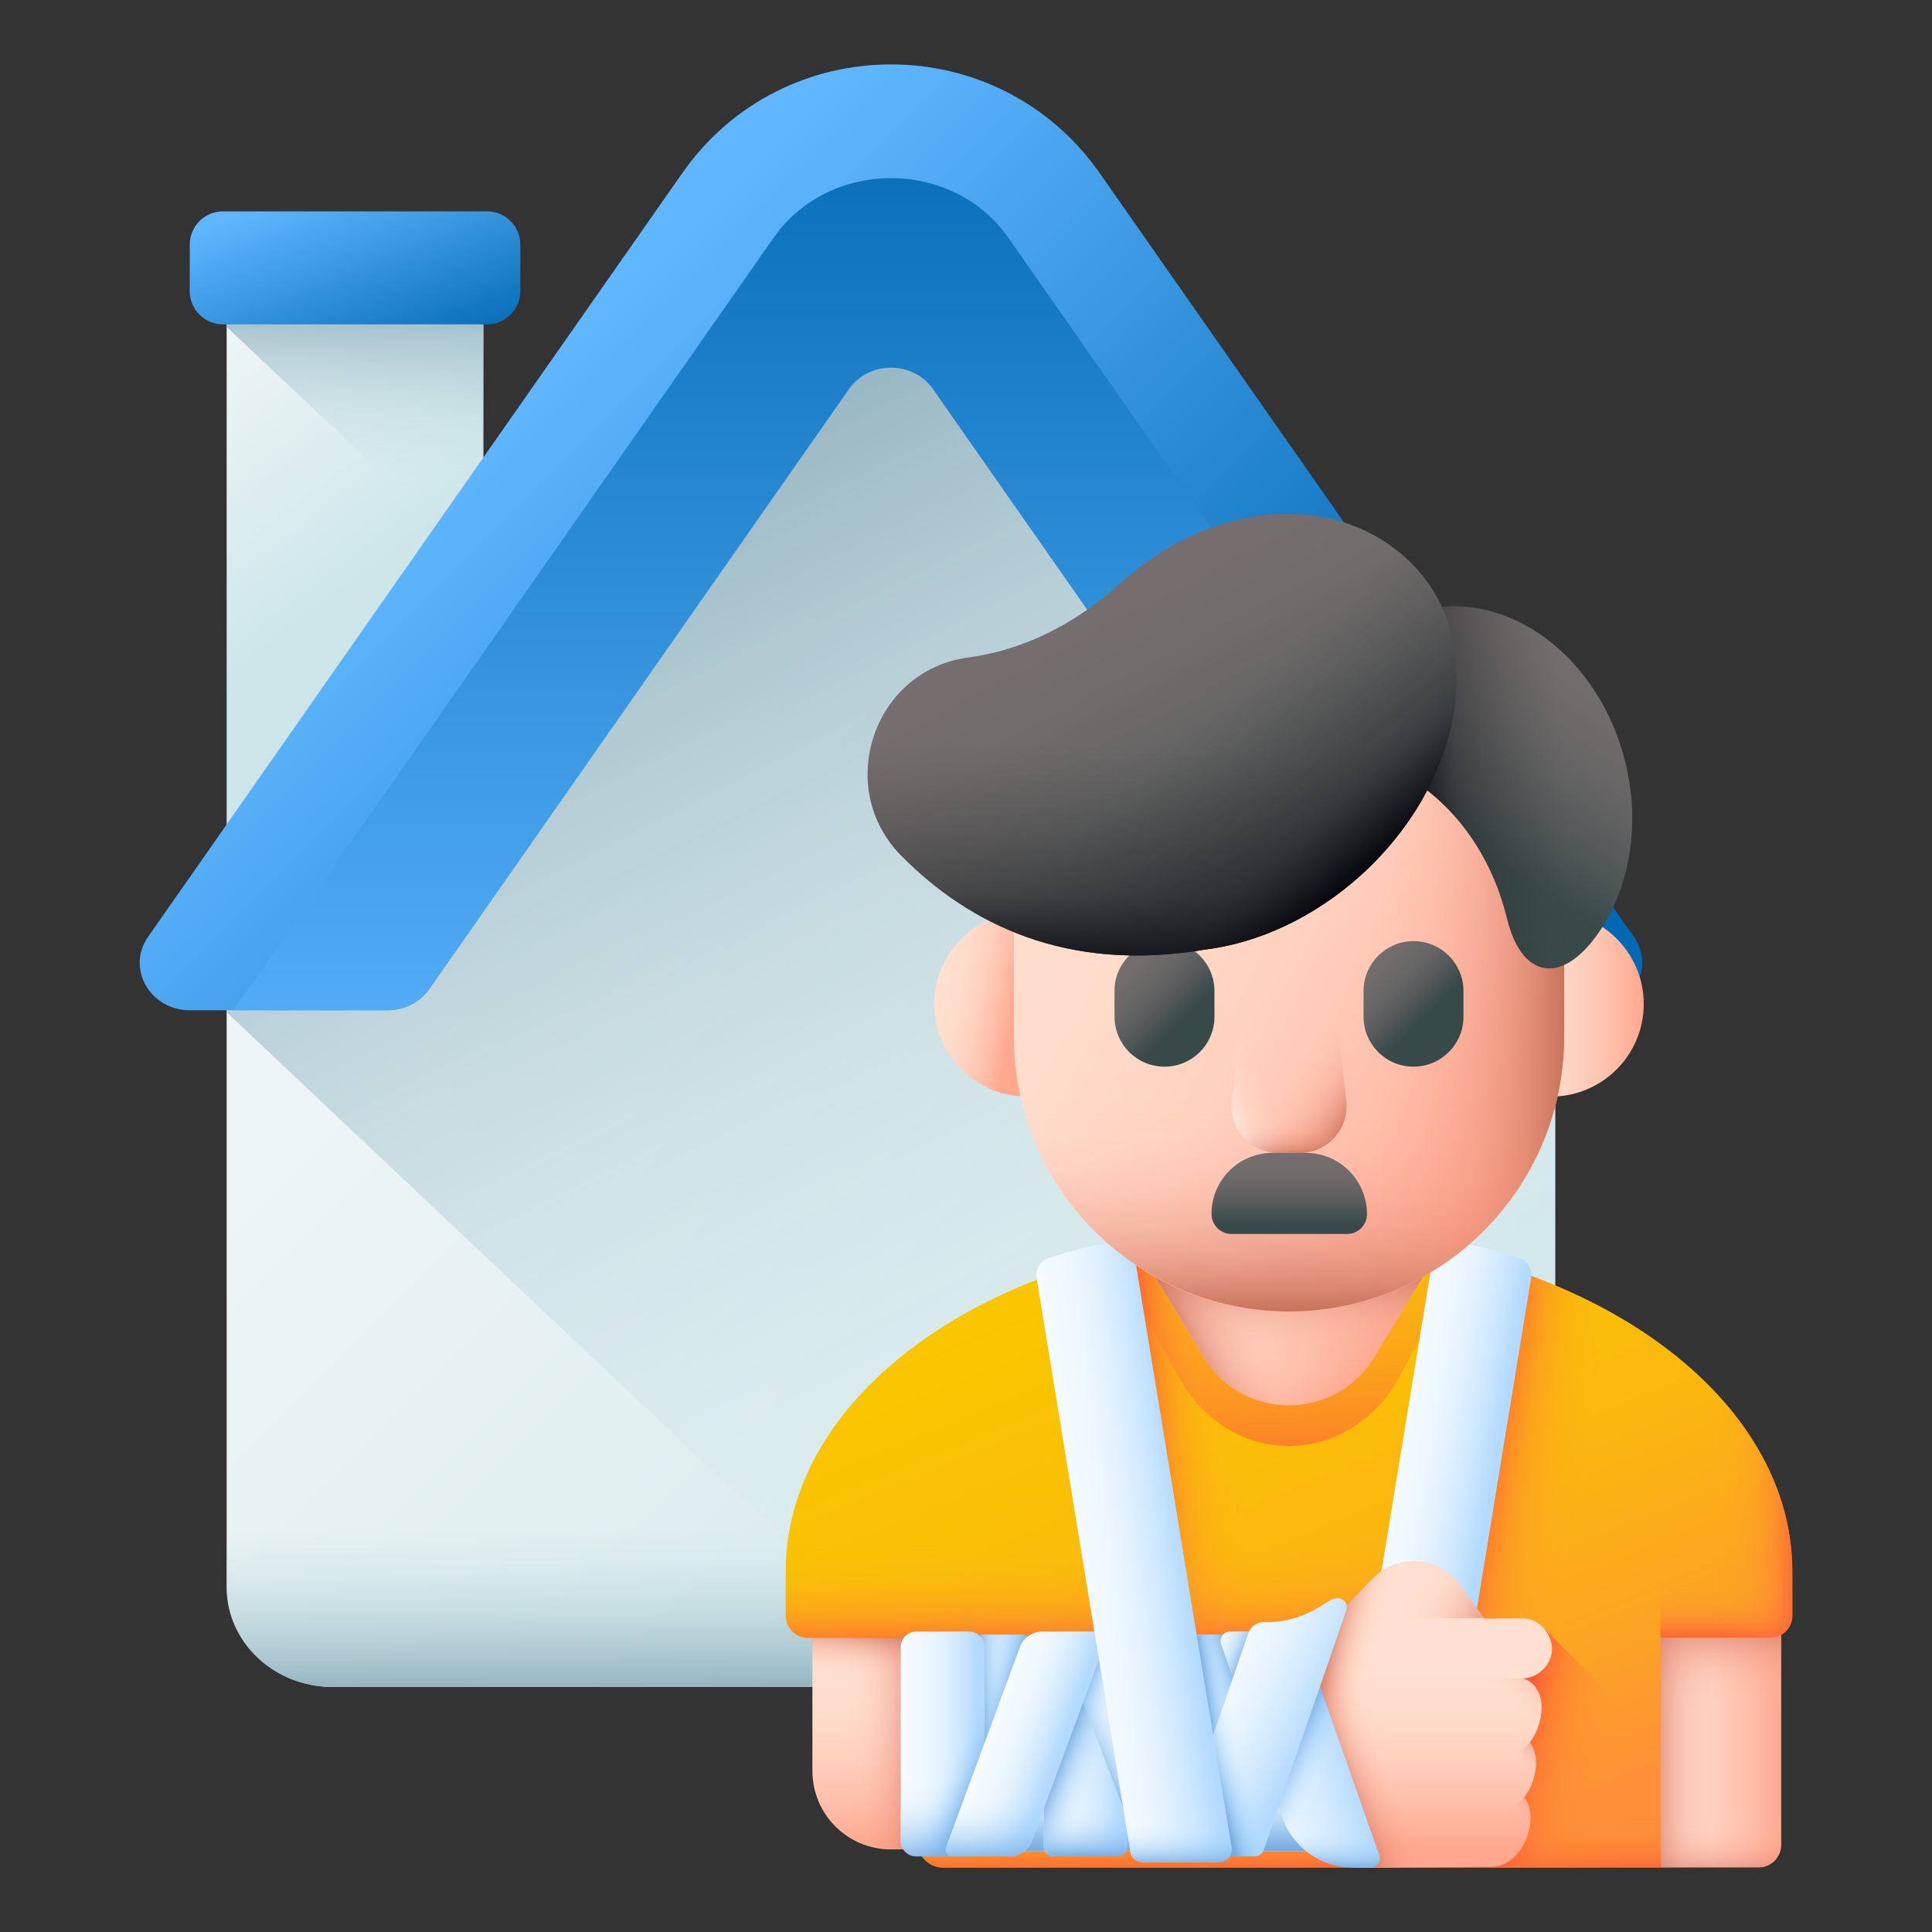
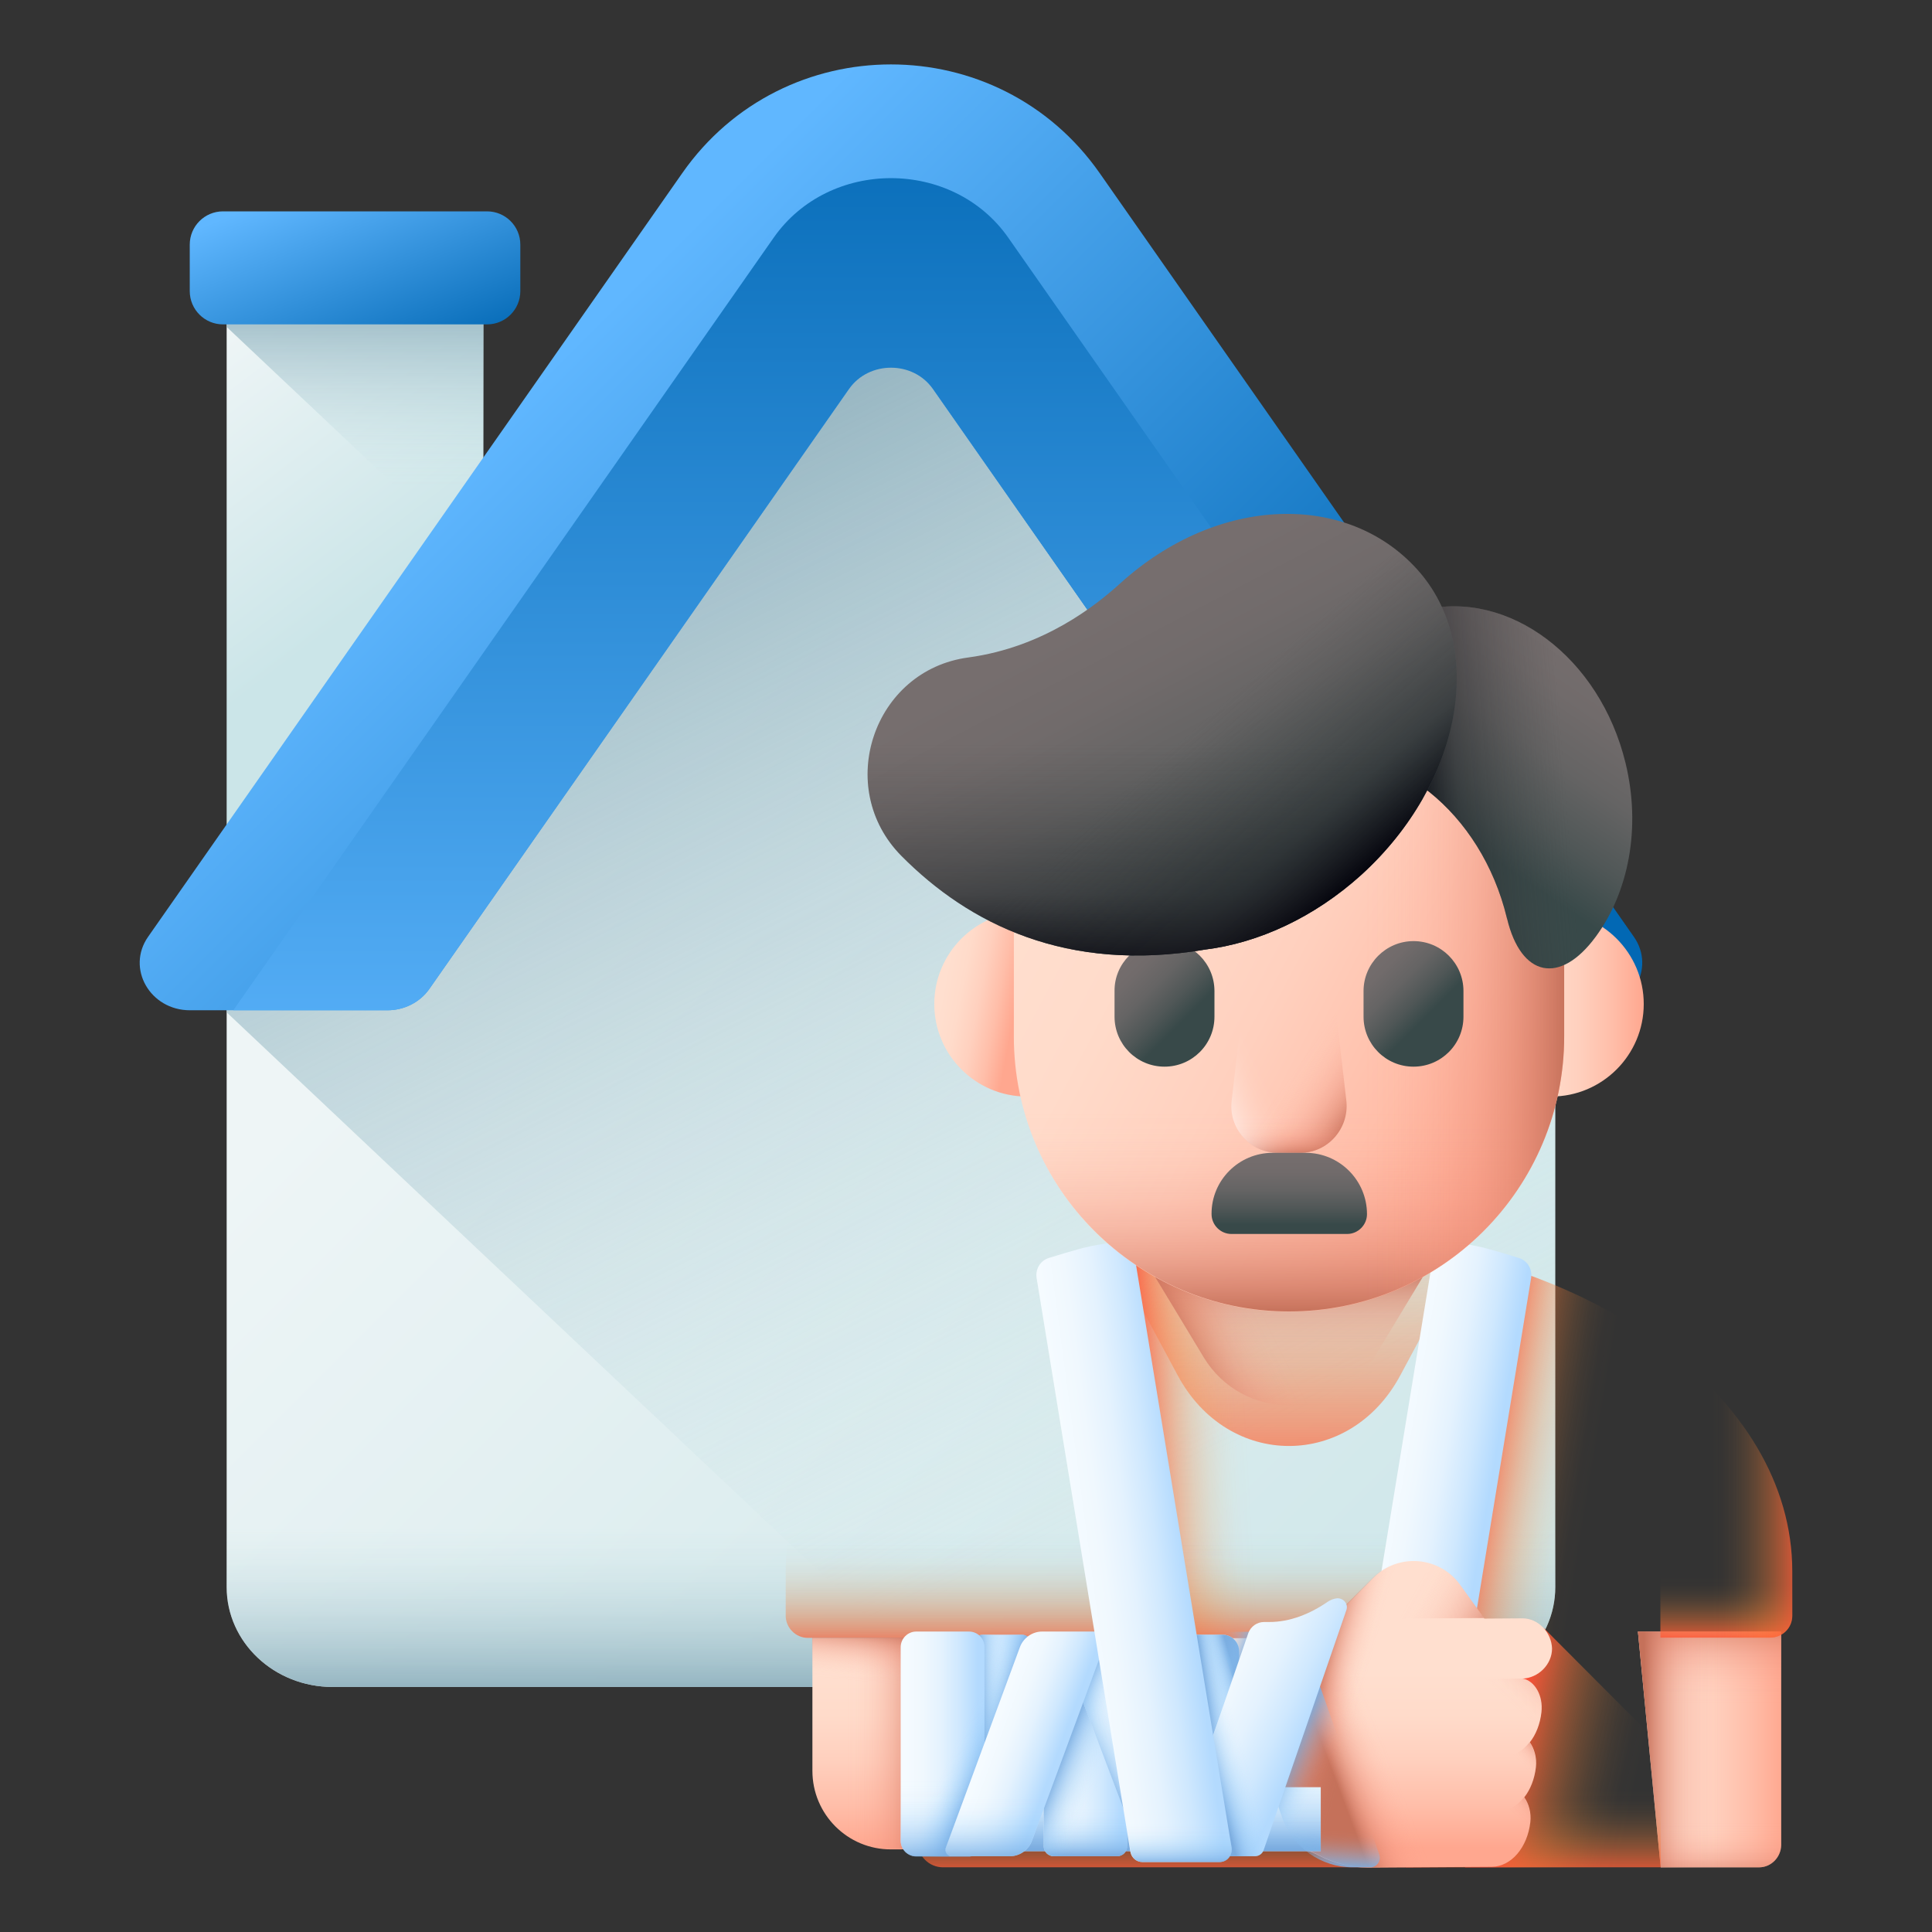
<svg xmlns="http://www.w3.org/2000/svg" width="60" height="60" viewBox="0 0 60 60" fill="none">
  <rect x="0" y="0" width="60" height="60" fill="#333333" stroke="none" />
  <path d="M7.039 8.475H15.012V26.719H7.039V8.475Z" fill="url(#paint0_linear_758_2346)" />
  <path d="M7.039 10.153L15.012 17.676V8.475H7.039V10.153Z" fill="url(#paint1_linear_758_2346)" />
  <path d="M15.127 10.074H6.925C6.355 10.074 5.893 9.612 5.893 9.041V7.596C5.893 7.026 6.355 6.564 6.925 6.564H15.127C15.697 6.564 16.159 7.026 16.159 7.596V9.041C16.159 9.612 15.697 10.074 15.127 10.074Z" fill="url(#paint2_linear_758_2346)" />
  <path d="M45.012 52.39H10.328C8.512 52.39 7.039 51.001 7.039 49.287V28.694L24.863 4.076C26.247 2.165 29.093 2.165 30.477 4.076L48.301 28.694V49.287C48.301 51.001 46.828 52.39 45.012 52.39Z" fill="url(#paint3_linear_758_2346)" />
  <path d="M24.863 4.076L7.039 28.694V31.439L29.244 52.39H45.012C46.828 52.39 48.301 51.001 48.301 49.287V28.694L30.477 4.076C29.093 2.165 26.247 2.165 24.863 4.076Z" fill="url(#paint4_linear_758_2346)" />
  <path d="M28.976 12.082L42.008 30.714C42.297 31.126 42.786 31.375 43.31 31.375H49.44C50.682 31.375 51.425 30.071 50.741 29.093L34.152 5.377C31.003 0.875 24.337 0.875 21.188 5.377L4.599 29.093C3.915 30.071 4.658 31.375 5.901 31.375H12.031C12.555 31.375 13.043 31.126 13.332 30.714L26.364 12.082C26.999 11.175 28.341 11.175 28.976 12.082Z" fill="url(#paint5_linear_758_2346)" />
  <path d="M13.332 30.714L26.364 12.082C26.983 11.198 28.357 11.198 28.976 12.082L42.008 30.714C42.297 31.126 42.785 31.375 43.309 31.375H48.094L31.313 7.382C29.587 4.916 25.752 4.916 24.027 7.382L7.245 31.375H12.03C12.554 31.375 13.043 31.126 13.332 30.714Z" fill="url(#paint6_linear_758_2346)" />
  <path d="M36.484 20.061C36.3 19.811 36.004 19.649 35.669 19.649H34.269L42.008 30.713C42.297 31.126 42.785 31.374 43.309 31.374H47.768C42.422 26.031 36.547 20.146 36.484 20.061Z" fill="url(#paint7_linear_758_2346)" />
  <path d="M7.039 42.518V49.286C7.039 51 8.512 52.39 10.328 52.39H45.012C46.828 52.39 48.301 51 48.301 49.286V42.518H7.039Z" fill="url(#paint8_linear_758_2346)" />
  <path d="M54.627 57.992H51.574L50.867 50.669H55.317V57.302C55.309 57.68 55.005 57.992 54.627 57.992Z" fill="url(#paint9_linear_758_2346)" />
  <path d="M54.627 57.992H51.574L50.867 50.669H55.317V57.302C55.309 57.68 55.005 57.992 54.627 57.992Z" fill="url(#paint10_linear_758_2346)" />
  <path d="M54.627 57.992H51.574L50.867 50.669H55.317V57.302C55.309 57.68 55.005 57.992 54.627 57.992Z" fill="url(#paint11_linear_758_2346)" />
  <path d="M54.627 57.992H51.574L50.867 50.669H55.317V57.302C55.309 57.68 55.005 57.992 54.627 57.992Z" fill="url(#paint12_linear_758_2346)" />
-   <path d="M40.032 38.339C31.395 38.339 24.401 43.018 24.401 48.797V50.176C24.401 50.554 24.713 50.866 25.091 50.866H28.498V57.212C28.498 57.647 28.851 58 29.286 58H51.574V50.866H54.972C55.35 50.866 55.662 50.554 55.662 50.176V48.797C55.662 43.018 48.667 38.339 40.032 38.339Z" fill="url(#paint13_linear_758_2346)" />
  <path d="M46.755 39.348L43.652 57.991H51.573V50.858H54.972C55.35 50.858 55.662 50.546 55.662 50.168V48.797C55.662 44.627 52.025 41.031 46.755 39.348Z" fill="url(#paint14_linear_758_2346)" />
  <path d="M40.031 38.339C38.11 38.339 36.28 38.569 34.58 38.996L36.575 42.714C38.143 45.637 41.919 45.637 43.487 42.714L45.482 38.996C43.783 38.569 41.952 38.339 40.031 38.339Z" fill="url(#paint15_linear_758_2346)" />
  <path d="M40.031 38.339C38.135 38.339 36.313 38.569 34.63 38.979V52.13H44.76V38.823C43.266 38.511 41.681 38.339 40.031 38.339Z" fill="url(#paint16_linear_758_2346)" />
  <path d="M24.401 48.797V50.176C24.401 50.554 24.713 50.866 25.091 50.866H28.498V52.574H44.53V44.373H25.863C24.927 45.719 24.401 47.221 24.401 48.797Z" fill="url(#paint17_linear_758_2346)" />
  <path d="M28.498 57.203C28.498 57.638 28.851 57.991 29.286 57.991H51.574V50.858H28.506V57.203H28.498Z" fill="url(#paint18_linear_758_2346)" />
  <path d="M51.565 57.992V54.191L47.945 50.562L45.499 53.009V57.992H51.565Z" fill="url(#paint19_linear_758_2346)" />
  <path d="M41.862 57.827H44.259C44.44 57.827 44.596 57.696 44.629 57.515L47.551 39.685C47.592 39.414 47.436 39.151 47.173 39.069C46.87 38.971 46.558 38.881 46.237 38.79C45.696 38.642 45.138 38.569 44.579 38.569L41.493 57.392C41.46 57.622 41.64 57.827 41.862 57.827Z" fill="url(#paint20_linear_758_2346)" />
  <path d="M47.272 52.131H47.297C47.666 52.205 47.929 52.664 47.871 53.173C47.83 53.543 47.699 53.871 47.51 54.109C47.65 54.306 47.732 54.585 47.699 54.881C47.658 55.25 47.526 55.578 47.338 55.817C47.477 56.014 47.559 56.293 47.526 56.588C47.436 57.376 46.935 57.967 46.328 57.976L42.47 58C42.199 58 41.936 57.967 41.673 57.902C41.427 57.836 41.181 57.746 40.951 57.623C40.656 57.467 40.327 57.376 39.999 57.376L36.608 57.401L27.677 57.434C26.322 57.442 25.23 56.342 25.23 54.996V50.875H39.432C40.122 50.875 40.795 50.645 41.378 50.292L42.65 49.003C43.422 48.223 44.703 48.33 45.343 49.216L46.098 50.267L47.28 50.259C47.781 50.259 48.183 50.702 48.2 51.195C48.2 51.687 47.781 52.114 47.272 52.131Z" fill="url(#paint21_linear_758_2346)" />
  <path d="M45.499 49.429L45.334 49.2C44.694 48.313 43.413 48.215 42.642 48.986L41.369 50.275C40.786 50.628 40.113 50.858 39.424 50.858H39.227V57.368L39.99 57.359C40.327 57.359 40.647 57.45 40.943 57.606C41.172 57.729 41.419 57.819 41.665 57.885C41.928 57.951 42.19 57.983 42.461 57.983L45.49 57.967V49.429H45.499Z" fill="url(#paint22_linear_758_2346)" />
  <path d="M45.499 49.429L45.334 49.2C44.694 48.313 43.413 48.215 42.642 48.986L41.369 50.275C40.786 50.628 40.113 50.858 39.424 50.858H39.227V57.368L39.99 57.359C40.327 57.359 40.647 57.45 40.943 57.606C41.172 57.729 41.419 57.819 41.665 57.885C41.928 57.951 42.19 57.983 42.461 57.983L45.49 57.967V49.429H45.499Z" fill="url(#paint23_linear_758_2346)" />
  <path d="M28.497 50.858V57.417H27.668C26.314 57.417 25.222 56.325 25.222 54.979V50.858H28.497Z" fill="url(#paint24_linear_758_2346)" />
  <path d="M28.497 50.858V57.417H27.668C26.314 57.417 25.222 56.325 25.222 54.979V50.858H28.497Z" fill="url(#paint25_linear_758_2346)" />
  <path d="M45.334 49.2C44.694 48.313 43.413 48.215 42.642 48.986L41.369 50.275L46.09 50.25L45.334 49.2Z" fill="url(#paint26_linear_758_2346)" />
  <path d="M46.5 56.259L45.203 56.268L45.195 54.56L46.672 54.552C46.976 54.552 47.247 54.404 47.461 54.158C47.477 54.142 47.485 54.125 47.502 54.109C47.641 54.306 47.723 54.585 47.691 54.88C47.649 55.274 47.502 55.619 47.288 55.865C47.075 56.112 46.804 56.259 46.5 56.259Z" fill="url(#paint27_linear_758_2346)" />
  <path d="M46.319 57.967L45.211 57.975L45.203 56.268L46.5 56.26C46.82 56.26 47.116 56.087 47.329 55.816C47.469 56.013 47.551 56.292 47.518 56.588C47.428 57.376 46.927 57.967 46.319 57.967Z" fill="url(#paint28_linear_758_2346)" />
  <path d="M47.871 53.173C47.929 52.672 47.666 52.212 47.305 52.13H47.297L45.187 52.147L45.203 54.568L46.681 54.56C47.28 54.552 47.789 53.961 47.871 53.173Z" fill="url(#paint29_linear_758_2346)" />
  <path d="M31.428 55.504H41.017V57.49H31.428V55.504Z" fill="url(#paint30_linear_758_2346)" />
  <path d="M31.428 55.504H41.017V57.49H31.428V55.504Z" fill="url(#paint31_linear_758_2346)" />
  <path d="M30.525 50.767H31.732C31.904 50.767 32.036 50.907 32.036 51.071V54.535C32.036 54.708 31.896 54.839 31.732 54.839H30.525C30.353 54.839 30.221 54.7 30.221 54.535V51.071C30.213 50.899 30.353 50.767 30.525 50.767Z" fill="url(#paint32_linear_758_2346)" />
  <path d="M30.525 50.767H31.732C31.904 50.767 32.036 50.907 32.036 51.071V54.535C32.036 54.708 31.896 54.839 31.732 54.839H30.525C30.353 54.839 30.221 54.7 30.221 54.535V51.071C30.213 50.899 30.353 50.767 30.525 50.767Z" fill="url(#paint33_linear_758_2346)" />
  <path d="M30.525 50.767H31.732C31.904 50.767 32.036 50.907 32.036 51.071V54.535C32.036 54.708 31.896 54.839 31.732 54.839H30.525C30.353 54.839 30.221 54.7 30.221 54.535V51.071C30.213 50.899 30.353 50.767 30.525 50.767Z" fill="url(#paint34_linear_758_2346)" />
-   <path d="M40.031 38.232H35.016L37.38 42.148C38.587 44.142 41.476 44.142 42.683 42.148L45.047 38.232H40.031Z" fill="url(#paint35_linear_758_2346)" />
  <path d="M40.031 38.232H35.016L37.38 42.148C38.587 44.142 41.476 44.142 42.683 42.148L45.047 38.232H40.031Z" fill="url(#paint36_linear_758_2346)" />
  <path d="M40.031 38.232H35.016L37.38 42.148C38.587 44.142 41.476 44.142 42.683 42.148L45.047 38.232H40.031Z" fill="url(#paint37_linear_758_2346)" />
  <path d="M55.661 50.176V48.797C55.661 46.08 54.11 43.601 51.565 41.737V50.858H54.972C55.358 50.858 55.661 50.554 55.661 50.176Z" fill="url(#paint38_linear_758_2346)" />
  <path d="M55.661 50.176V48.797C55.661 46.08 54.11 43.601 51.565 41.737V50.858H54.972C55.358 50.858 55.661 50.554 55.661 50.176Z" fill="url(#paint39_linear_758_2346)" />
  <path d="M28.456 50.669H30.09C30.361 50.669 30.574 50.882 30.574 51.153V57.162C30.574 57.433 30.361 57.647 30.09 57.647H28.456C28.186 57.647 27.972 57.433 27.972 57.162V51.153C27.972 50.891 28.186 50.669 28.456 50.669Z" fill="url(#paint40_linear_758_2346)" />
  <path d="M30.574 52.065V57.171C30.574 57.442 30.353 57.655 30.09 57.655H28.456C28.186 57.655 27.972 57.434 27.972 57.171V52.065H30.574Z" fill="url(#paint41_linear_758_2346)" />
  <path d="M30.574 52.065V57.171C30.574 57.442 30.353 57.655 30.09 57.655H28.456C28.186 57.655 27.972 57.434 27.972 57.171V52.065H30.574Z" fill="url(#paint42_linear_758_2346)" />
  <path d="M35.598 50.767H37.963C38.25 50.767 38.48 50.997 38.48 51.285V56.382C38.48 56.67 38.25 56.9 37.963 56.9H35.598C35.311 56.9 35.081 56.67 35.081 56.382V51.285C35.081 50.997 35.311 50.767 35.598 50.767Z" fill="url(#paint43_linear_758_2346)" />
  <path d="M35.598 50.767H37.963C38.25 50.767 38.48 50.997 38.48 51.285V56.382C38.48 56.67 38.25 56.9 37.963 56.9H35.598C35.311 56.9 35.081 56.67 35.081 56.382V51.285C35.081 50.997 35.311 50.767 35.598 50.767Z" fill="url(#paint44_linear_758_2346)" />
  <path d="M35.598 50.767H37.963C38.25 50.767 38.48 50.997 38.48 51.285V56.382C38.48 56.67 38.25 56.9 37.963 56.9H35.598C35.311 56.9 35.081 56.67 35.081 56.382V51.285C35.081 50.997 35.311 50.767 35.598 50.767Z" fill="url(#paint45_linear_758_2346)" />
  <path d="M32.725 51.014H34.696C34.868 51.014 35.007 51.153 35.007 51.326V57.335C35.007 57.507 34.868 57.647 34.696 57.647H32.725C32.553 57.647 32.413 57.507 32.413 57.335V51.334C32.413 51.161 32.553 51.014 32.725 51.014Z" fill="url(#paint46_linear_758_2346)" />
  <path d="M32.725 51.014H34.696C34.868 51.014 35.007 51.153 35.007 51.326V57.335C35.007 57.507 34.868 57.647 34.696 57.647H32.725C32.553 57.647 32.413 57.507 32.413 57.335V51.334C32.413 51.161 32.553 51.014 32.725 51.014Z" fill="url(#paint47_linear_758_2346)" />
  <path d="M32.725 51.014H34.696C34.868 51.014 35.007 51.153 35.007 51.326V57.335C35.007 57.507 34.868 57.647 34.696 57.647H32.725C32.553 57.647 32.413 57.507 32.413 57.335V51.334C32.413 51.161 32.553 51.014 32.725 51.014Z" fill="url(#paint48_linear_758_2346)" />
  <path d="M36.042 57.556H38.02L35.664 51.334C35.533 50.989 35.196 50.759 34.819 50.759H32.84L35.196 56.982C35.328 57.327 35.664 57.556 36.042 57.556Z" fill="url(#paint49_linear_758_2346)" />
  <path d="M36.042 57.556H38.02L35.664 51.334C35.533 50.989 35.196 50.759 34.819 50.759H32.84L35.196 56.982C35.328 57.327 35.664 57.556 36.042 57.556Z" fill="url(#paint50_linear_758_2346)" />
  <path d="M36.042 57.556H38.02L35.664 51.334C35.533 50.989 35.196 50.759 34.819 50.759H32.84L35.196 56.982C35.328 57.327 35.664 57.556 36.042 57.556Z" fill="url(#paint51_linear_758_2346)" />
  <path d="M31.363 57.647H29.565C29.425 57.647 29.327 57.507 29.376 57.376L31.674 51.153C31.781 50.866 32.06 50.669 32.364 50.669H34.039C34.236 50.669 34.375 50.866 34.31 51.055L32.052 57.162C31.945 57.458 31.666 57.647 31.363 57.647Z" fill="url(#paint52_linear_758_2346)" />
-   <path d="M42.01 57.992H42.56C42.757 57.992 42.896 57.794 42.831 57.606L40.458 50.858C40.417 50.743 40.311 50.669 40.187 50.669H38.193C37.996 50.669 37.856 50.866 37.922 51.055L39.818 56.44C40.138 57.368 41.025 57.992 42.01 57.992Z" fill="url(#paint53_linear_758_2346)" />
  <path d="M38.193 50.669C37.996 50.669 37.856 50.866 37.922 51.055L38.537 52.803H39.12V50.677H38.193V50.669Z" fill="url(#paint54_linear_758_2346)" />
  <path d="M42.56 57.991H42.01C41.025 57.991 40.138 57.367 39.818 56.44L39.235 54.773L40.598 51.243L42.839 57.605C42.896 57.794 42.757 57.991 42.56 57.991Z" fill="url(#paint55_linear_758_2346)" />
  <path d="M42.56 57.991H42.01C41.025 57.991 40.138 57.367 39.818 56.44L39.235 54.773L40.598 51.243L42.839 57.605C42.896 57.794 42.757 57.991 42.56 57.991Z" fill="url(#paint56_linear_758_2346)" />
  <path d="M41.813 50.004L39.243 57.458C39.202 57.573 39.096 57.647 38.972 57.647H36.781C36.584 57.647 36.444 57.458 36.51 57.277L38.767 50.718C38.841 50.513 39.038 50.373 39.252 50.373H39.416C40.056 50.373 40.68 50.127 41.238 49.741C41.328 49.684 41.427 49.643 41.534 49.635C41.739 49.635 41.879 49.823 41.813 50.004Z" fill="url(#paint57_linear_758_2346)" />
  <path d="M40.754 53.066L39.243 57.458C39.202 57.573 39.096 57.647 38.972 57.647H36.781C36.584 57.647 36.444 57.458 36.51 57.277L38.775 50.718C38.808 50.636 38.858 50.554 38.923 50.497L40.754 53.066Z" fill="url(#paint58_linear_758_2346)" />
  <path d="M37.872 57.827H35.475C35.295 57.827 35.139 57.696 35.106 57.515L32.192 39.685C32.151 39.414 32.307 39.151 32.569 39.069C32.873 38.971 33.185 38.881 33.505 38.79C34.047 38.642 34.605 38.569 35.163 38.569L38.25 57.392C38.275 57.622 38.102 57.827 37.872 57.827Z" fill="url(#paint59_linear_758_2346)" />
  <path d="M51.048 31.181C51.048 32.765 49.759 34.054 48.175 34.054C46.591 34.054 46.591 28.307 48.175 28.307C49.759 28.307 51.048 29.596 51.048 31.181Z" fill="url(#paint60_linear_758_2346)" />
  <path d="M29.015 31.181C29.015 32.765 30.303 34.054 31.888 34.054C33.472 34.054 33.472 28.307 31.888 28.307C30.303 28.307 29.015 29.596 29.015 31.181Z" fill="url(#paint61_linear_758_2346)" />
  <path d="M40.031 19.277C44.752 19.277 48.577 23.103 48.577 27.823V32.19C48.577 36.91 44.752 40.736 40.031 40.736C35.311 40.736 31.486 36.91 31.486 32.19V27.823C31.486 23.103 35.311 19.277 40.031 19.277Z" fill="url(#paint62_linear_758_2346)" />
  <path d="M31.486 30.909V32.182C31.486 36.902 35.311 40.728 40.031 40.728C44.752 40.728 48.577 36.902 48.577 32.182V30.909H31.486Z" fill="url(#paint63_linear_758_2346)" />
  <path d="M40.031 19.277C39.769 19.277 39.514 19.294 39.26 19.31V40.695C39.514 40.719 39.777 40.728 40.031 40.728C44.752 40.728 48.577 36.902 48.577 32.182V27.815C48.577 23.103 44.752 19.277 40.031 19.277Z" fill="url(#paint64_linear_758_2346)" />
  <path d="M40.376 35.802H39.687C38.825 35.802 38.152 35.047 38.25 34.193L38.611 31.074H41.452L41.813 34.193C41.903 35.047 41.238 35.802 40.376 35.802Z" fill="url(#paint65_linear_758_2346)" />
  <path d="M40.376 35.802H39.687C38.825 35.802 38.152 35.047 38.25 34.193L38.611 31.074H41.452L41.813 34.193C41.903 35.047 41.238 35.802 40.376 35.802Z" fill="url(#paint66_linear_758_2346)" />
  <path d="M40.376 35.802H39.687C38.825 35.802 38.152 35.047 38.25 34.193L38.611 31.074H41.452L41.813 34.193C41.903 35.047 41.238 35.802 40.376 35.802Z" fill="url(#paint67_linear_758_2346)" />
  <path d="M36.165 29.227C37.027 29.227 37.716 29.924 37.716 30.778V31.574C37.716 32.436 37.019 33.126 36.165 33.126C35.303 33.126 34.613 32.428 34.613 31.574V30.778C34.605 29.924 35.303 29.227 36.165 29.227Z" fill="url(#paint68_linear_758_2346)" />
  <path d="M43.898 29.227C44.76 29.227 45.449 29.924 45.449 30.778V31.574C45.449 32.436 44.752 33.126 43.898 33.126C43.036 33.126 42.346 32.428 42.346 31.574V30.778C42.346 29.924 43.044 29.227 43.898 29.227Z" fill="url(#paint69_linear_758_2346)" />
  <path d="M30.41 54.56L29.368 57.376C29.319 57.507 29.417 57.647 29.557 57.647H31.354C31.666 57.647 31.937 57.458 32.044 57.162L33.004 54.56H30.41Z" fill="url(#paint70_linear_758_2346)" />
  <path d="M35.114 57.515C35.147 57.696 35.295 57.827 35.483 57.827H37.881C38.111 57.827 38.283 57.622 38.25 57.392L37.782 54.56H34.638L35.114 57.515Z" fill="url(#paint71_linear_758_2346)" />
  <path d="M40.573 23.488C43.258 23.045 45.999 25.22 46.796 28.504C46.796 28.512 46.796 28.52 46.804 28.529C47.239 30.343 48.446 30.597 49.554 29.095C50.572 27.716 50.974 25.721 50.482 23.694C49.685 20.418 46.861 18.292 44.169 18.949C42.199 19.425 40.844 21.264 40.573 23.488Z" fill="url(#paint72_linear_758_2346)" />
  <path d="M40.573 23.488C43.258 23.045 45.999 25.22 46.796 28.504C46.796 28.512 46.796 28.52 46.804 28.529C47.239 30.343 48.446 30.597 49.554 29.095C50.572 27.716 50.974 25.721 50.482 23.694C49.685 20.418 46.861 18.292 44.169 18.949C42.199 19.425 40.844 21.264 40.573 23.488Z" fill="url(#paint73_linear_758_2346)" />
  <path d="M44.005 17.676C41.837 15.279 37.831 15.361 34.786 18.12C34.063 18.776 32.43 20.098 30.074 20.418C27.118 20.812 25.895 24.465 27.997 26.583C30.09 28.693 33.127 30.22 37.429 29.489C39.079 29.284 40.811 28.496 42.281 27.166C45.408 24.317 46.18 20.073 44.005 17.676Z" fill="url(#paint74_linear_758_2346)" />
  <path d="M44.005 17.676C41.837 15.279 37.831 15.361 34.786 18.12C34.063 18.776 32.43 20.098 30.074 20.418C27.118 20.812 25.895 24.465 27.997 26.583C30.09 28.693 33.127 30.22 37.429 29.489C39.079 29.284 40.811 28.496 42.281 27.166C45.408 24.317 46.18 20.073 44.005 17.676Z" fill="url(#paint75_linear_758_2346)" />
  <path d="M44.005 17.676C41.837 15.279 37.831 15.361 34.786 18.12C34.063 18.776 32.43 20.098 30.074 20.418C27.118 20.812 25.895 24.465 27.997 26.583C30.09 28.693 33.127 30.22 37.429 29.489C39.079 29.284 40.811 28.496 42.281 27.166C45.408 24.317 46.18 20.073 44.005 17.676Z" fill="url(#paint76_linear_758_2346)" />
  <path d="M39.522 35.802H40.549C41.599 35.802 42.453 36.656 42.453 37.706C42.453 38.043 42.174 38.322 41.837 38.322H38.242C37.905 38.322 37.626 38.043 37.626 37.706C37.618 36.656 38.472 35.802 39.522 35.802Z" fill="url(#paint77_linear_758_2346)" />
  <defs>
    <linearGradient id="paint0_linear_758_2346" x1="6.099" y1="11.084" x2="11.726" y2="18.523" gradientUnits="userSpaceOnUse">
      <stop stop-color="#EEF5F6" />
      <stop offset="1" stop-color="#CBE5E8" />
    </linearGradient>
    <linearGradient id="paint1_linear_758_2346" x1="11.026" y1="15.082" x2="11.026" y2="8.293" gradientUnits="userSpaceOnUse">
      <stop stop-color="#CBE5E8" stop-opacity="0" />
      <stop offset="1" stop-color="#7CA1B1" />
    </linearGradient>
    <linearGradient id="paint2_linear_758_2346" x1="9.931" y1="5.581" x2="12.453" y2="11.886" gradientUnits="userSpaceOnUse">
      <stop stop-color="#60B7FF" />
      <stop offset="1" stop-color="#0268B4" />
    </linearGradient>
    <linearGradient id="paint3_linear_758_2346" x1="17.593" y1="26.102" x2="46.316" y2="54.825" gradientUnits="userSpaceOnUse">
      <stop stop-color="#EEF5F6" />
      <stop offset="1" stop-color="#CBE5E8" />
    </linearGradient>
    <linearGradient id="paint4_linear_758_2346" x1="35.752" y1="46.31" x2="17.227" y2="9.077" gradientUnits="userSpaceOnUse">
      <stop stop-color="#CBE5E8" stop-opacity="0" />
      <stop offset="1" stop-color="#7CA1B1" />
    </linearGradient>
    <linearGradient id="paint5_linear_758_2346" x1="14.928" y1="13.527" x2="34.382" y2="32.98" gradientUnits="userSpaceOnUse">
      <stop stop-color="#60B7FF" />
      <stop offset="1" stop-color="#0268B4" />
    </linearGradient>
    <linearGradient id="paint6_linear_758_2346" x1="27.67" y1="36.312" x2="27.67" y2="1.844" gradientUnits="userSpaceOnUse">
      <stop stop-color="#60B7FF" />
      <stop offset="1" stop-color="#0268B4" />
    </linearGradient>
    <linearGradient id="paint7_linear_758_2346" x1="45.847" y1="35.018" x2="37.545" y2="18.674" gradientUnits="userSpaceOnUse">
      <stop stop-color="#0268B4" stop-opacity="0" />
      <stop offset="1" stop-color="#0268B4" />
    </linearGradient>
    <linearGradient id="paint8_linear_758_2346" x1="27.67" y1="47.408" x2="27.67" y2="53.258" gradientUnits="userSpaceOnUse">
      <stop stop-color="#CBE5E8" stop-opacity="0" />
      <stop offset="1" stop-color="#7CA1B1" />
    </linearGradient>
    <linearGradient id="paint9_linear_758_2346" x1="51.08" y1="54.332" x2="55.396" y2="54.332" gradientUnits="userSpaceOnUse">
      <stop stop-color="#FFDFCF" />
      <stop offset="0.245" stop-color="#FFDBCA" />
      <stop offset="0.499" stop-color="#FFD0BE" />
      <stop offset="0.757" stop-color="#FFBEA9" />
      <stop offset="1" stop-color="#FFA78F" />
    </linearGradient>
    <linearGradient id="paint10_linear_758_2346" x1="53.089" y1="52.929" x2="53.089" y2="50.197" gradientUnits="userSpaceOnUse">
      <stop stop-color="#F89580" stop-opacity="0" />
      <stop offset="0.138" stop-color="#F6947F" stop-opacity="0.021" />
      <stop offset="0.28" stop-color="#F3917C" stop-opacity="0.084" />
      <stop offset="0.425" stop-color="#EE8E78" stop-opacity="0.19" />
      <stop offset="0.572" stop-color="#E68873" stop-opacity="0.337" />
      <stop offset="0.72" stop-color="#DD826B" stop-opacity="0.528" />
      <stop offset="0.866" stop-color="#D17963" stop-opacity="0.757" />
      <stop offset="1" stop-color="#C5715A" />
    </linearGradient>
    <linearGradient id="paint11_linear_758_2346" x1="53.089" y1="56.596" x2="53.089" y2="58.547" gradientUnits="userSpaceOnUse">
      <stop stop-color="#F89580" stop-opacity="0" />
      <stop offset="0.138" stop-color="#F6947F" stop-opacity="0.021" />
      <stop offset="0.28" stop-color="#F3917C" stop-opacity="0.084" />
      <stop offset="0.425" stop-color="#EE8E78" stop-opacity="0.19" />
      <stop offset="0.572" stop-color="#E68873" stop-opacity="0.337" />
      <stop offset="0.72" stop-color="#DD826B" stop-opacity="0.528" />
      <stop offset="0.866" stop-color="#D17963" stop-opacity="0.757" />
      <stop offset="1" stop-color="#C5715A" />
    </linearGradient>
    <linearGradient id="paint12_linear_758_2346" x1="53.498" y1="54.332" x2="51.06" y2="54.332" gradientUnits="userSpaceOnUse">
      <stop stop-color="#F89580" stop-opacity="0" />
      <stop offset="0.138" stop-color="#F6947F" stop-opacity="0.021" />
      <stop offset="0.28" stop-color="#F3917C" stop-opacity="0.084" />
      <stop offset="0.425" stop-color="#EE8E78" stop-opacity="0.19" />
      <stop offset="0.572" stop-color="#E68873" stop-opacity="0.337" />
      <stop offset="0.72" stop-color="#DD826B" stop-opacity="0.528" />
      <stop offset="0.866" stop-color="#D17963" stop-opacity="0.757" />
      <stop offset="1" stop-color="#C5715A" />
    </linearGradient>
    <linearGradient id="paint13_linear_758_2346" x1="35.839" y1="38.622" x2="43.856" y2="58.168" gradientUnits="userSpaceOnUse">
      <stop stop-color="#FAC600" />
      <stop offset="0.263" stop-color="#FAC104" />
      <stop offset="0.535" stop-color="#FBB510" />
      <stop offset="0.81" stop-color="#FCA225" />
      <stop offset="1" stop-color="#FE9038" />
    </linearGradient>
    <linearGradient id="paint14_linear_758_2346" x1="48.881" y1="49.278" x2="45.331" y2="48.693" gradientUnits="userSpaceOnUse">
      <stop stop-color="#FE9738" stop-opacity="0" />
      <stop offset="0.121" stop-color="#FE9538" stop-opacity="0.016" />
      <stop offset="0.246" stop-color="#FE9238" stop-opacity="0.065" />
      <stop offset="0.373" stop-color="#FE8C38" stop-opacity="0.147" />
      <stop offset="0.502" stop-color="#FE8438" stop-opacity="0.262" />
      <stop offset="0.632" stop-color="#FE7938" stop-opacity="0.41" />
      <stop offset="0.762" stop-color="#FE6C38" stop-opacity="0.59" />
      <stop offset="0.892" stop-color="#FE5D38" stop-opacity="0.8" />
      <stop offset="1" stop-color="#FE4F38" />
    </linearGradient>
    <linearGradient id="paint15_linear_758_2346" x1="40.031" y1="33.032" x2="40.031" y2="47.623" gradientUnits="userSpaceOnUse">
      <stop stop-color="#FE9738" stop-opacity="0" />
      <stop offset="0.121" stop-color="#FE9538" stop-opacity="0.016" />
      <stop offset="0.246" stop-color="#FE9238" stop-opacity="0.065" />
      <stop offset="0.373" stop-color="#FE8C38" stop-opacity="0.147" />
      <stop offset="0.502" stop-color="#FE8438" stop-opacity="0.262" />
      <stop offset="0.632" stop-color="#FE7938" stop-opacity="0.41" />
      <stop offset="0.762" stop-color="#FE6C38" stop-opacity="0.59" />
      <stop offset="0.892" stop-color="#FE5D38" stop-opacity="0.8" />
      <stop offset="1" stop-color="#FE4F38" />
    </linearGradient>
    <linearGradient id="paint16_linear_758_2346" x1="38.801" y1="45.417" x2="35.329" y2="45.612" gradientUnits="userSpaceOnUse">
      <stop stop-color="#FE9738" stop-opacity="0" />
      <stop offset="0.121" stop-color="#FE9538" stop-opacity="0.016" />
      <stop offset="0.246" stop-color="#FE9238" stop-opacity="0.065" />
      <stop offset="0.373" stop-color="#FE8C38" stop-opacity="0.147" />
      <stop offset="0.502" stop-color="#FE8438" stop-opacity="0.262" />
      <stop offset="0.632" stop-color="#FE7938" stop-opacity="0.41" />
      <stop offset="0.762" stop-color="#FE6C38" stop-opacity="0.59" />
      <stop offset="0.892" stop-color="#FE5D38" stop-opacity="0.8" />
      <stop offset="1" stop-color="#FE4F38" />
    </linearGradient>
    <linearGradient id="paint17_linear_758_2346" x1="34.462" y1="47.935" x2="34.462" y2="51.495" gradientUnits="userSpaceOnUse">
      <stop stop-color="#FE9738" stop-opacity="0" />
      <stop offset="0.121" stop-color="#FE9538" stop-opacity="0.016" />
      <stop offset="0.246" stop-color="#FE9238" stop-opacity="0.065" />
      <stop offset="0.373" stop-color="#FE8C38" stop-opacity="0.147" />
      <stop offset="0.502" stop-color="#FE8438" stop-opacity="0.262" />
      <stop offset="0.632" stop-color="#FE7938" stop-opacity="0.41" />
      <stop offset="0.762" stop-color="#FE6C38" stop-opacity="0.59" />
      <stop offset="0.892" stop-color="#FE5D38" stop-opacity="0.8" />
      <stop offset="1" stop-color="#FE4F38" />
    </linearGradient>
    <linearGradient id="paint18_linear_758_2346" x1="40.031" y1="55.581" x2="40.031" y2="58.354" gradientUnits="userSpaceOnUse">
      <stop stop-color="#FE9738" stop-opacity="0" />
      <stop offset="0.121" stop-color="#FE9538" stop-opacity="0.016" />
      <stop offset="0.246" stop-color="#FE9238" stop-opacity="0.065" />
      <stop offset="0.373" stop-color="#FE8C38" stop-opacity="0.147" />
      <stop offset="0.502" stop-color="#FE8438" stop-opacity="0.262" />
      <stop offset="0.632" stop-color="#FE7938" stop-opacity="0.41" />
      <stop offset="0.762" stop-color="#FE6C38" stop-opacity="0.59" />
      <stop offset="0.892" stop-color="#FE5D38" stop-opacity="0.8" />
      <stop offset="1" stop-color="#FE4F38" />
    </linearGradient>
    <linearGradient id="paint19_linear_758_2346" x1="50.862" y1="55.181" x2="46.922" y2="54.322" gradientUnits="userSpaceOnUse">
      <stop stop-color="#FE9738" stop-opacity="0" />
      <stop offset="0.121" stop-color="#FE9538" stop-opacity="0.016" />
      <stop offset="0.246" stop-color="#FE9238" stop-opacity="0.065" />
      <stop offset="0.373" stop-color="#FE8C38" stop-opacity="0.147" />
      <stop offset="0.502" stop-color="#FE8438" stop-opacity="0.262" />
      <stop offset="0.632" stop-color="#FE7938" stop-opacity="0.41" />
      <stop offset="0.762" stop-color="#FE6C38" stop-opacity="0.59" />
      <stop offset="0.892" stop-color="#FE5D38" stop-opacity="0.8" />
      <stop offset="1" stop-color="#FE4F38" />
    </linearGradient>
    <linearGradient id="paint20_linear_758_2346" x1="42.827" y1="48.085" x2="45.87" y2="48.611" gradientUnits="userSpaceOnUse">
      <stop stop-color="#F5FBFF" />
      <stop offset="0.241" stop-color="#F0F8FE" />
      <stop offset="0.492" stop-color="#E4F2FE" />
      <stop offset="0.746" stop-color="#CFE8FE" />
      <stop offset="1" stop-color="#B3DAFE" />
    </linearGradient>
    <linearGradient id="paint21_linear_758_2346" x1="36.704" y1="51.913" x2="36.704" y2="57.39" gradientUnits="userSpaceOnUse">
      <stop stop-color="#FFDFCF" />
      <stop offset="0.245" stop-color="#FFDBCA" />
      <stop offset="0.499" stop-color="#FFD0BE" />
      <stop offset="0.757" stop-color="#FFBEA9" />
      <stop offset="1" stop-color="#FFA78F" />
    </linearGradient>
    <linearGradient id="paint22_linear_758_2346" x1="42.887" y1="53.841" x2="41.175" y2="54.484" gradientUnits="userSpaceOnUse">
      <stop stop-color="#F89580" stop-opacity="0" />
      <stop offset="0.138" stop-color="#F6947F" stop-opacity="0.021" />
      <stop offset="0.28" stop-color="#F3917C" stop-opacity="0.084" />
      <stop offset="0.425" stop-color="#EE8E78" stop-opacity="0.19" />
      <stop offset="0.572" stop-color="#E68873" stop-opacity="0.337" />
      <stop offset="0.72" stop-color="#DD826B" stop-opacity="0.528" />
      <stop offset="0.866" stop-color="#D17963" stop-opacity="0.757" />
      <stop offset="1" stop-color="#C5715A" />
    </linearGradient>
    <linearGradient id="paint23_linear_758_2346" x1="42.183" y1="53.053" x2="40.749" y2="52.673" gradientUnits="userSpaceOnUse">
      <stop stop-color="#F89580" stop-opacity="0" />
      <stop offset="0.138" stop-color="#F6947F" stop-opacity="0.021" />
      <stop offset="0.28" stop-color="#F3917C" stop-opacity="0.084" />
      <stop offset="0.425" stop-color="#EE8E78" stop-opacity="0.19" />
      <stop offset="0.572" stop-color="#E68873" stop-opacity="0.337" />
      <stop offset="0.72" stop-color="#DD826B" stop-opacity="0.528" />
      <stop offset="0.866" stop-color="#D17963" stop-opacity="0.757" />
      <stop offset="1" stop-color="#C5715A" />
    </linearGradient>
    <linearGradient id="paint24_linear_758_2346" x1="26.316" y1="54.142" x2="28.721" y2="54.142" gradientUnits="userSpaceOnUse">
      <stop stop-color="#F89580" stop-opacity="0" />
      <stop offset="0.138" stop-color="#F6947F" stop-opacity="0.021" />
      <stop offset="0.28" stop-color="#F3917C" stop-opacity="0.084" />
      <stop offset="0.425" stop-color="#EE8E78" stop-opacity="0.19" />
      <stop offset="0.572" stop-color="#E68873" stop-opacity="0.337" />
      <stop offset="0.72" stop-color="#DD826B" stop-opacity="0.528" />
      <stop offset="0.866" stop-color="#D17963" stop-opacity="0.757" />
      <stop offset="1" stop-color="#C5715A" />
    </linearGradient>
    <linearGradient id="paint25_linear_758_2346" x1="27.052" y1="52.261" x2="27.228" y2="50.564" gradientUnits="userSpaceOnUse">
      <stop stop-color="#F89580" stop-opacity="0" />
      <stop offset="0.138" stop-color="#F6947F" stop-opacity="0.021" />
      <stop offset="0.28" stop-color="#F3917C" stop-opacity="0.084" />
      <stop offset="0.425" stop-color="#EE8E78" stop-opacity="0.19" />
      <stop offset="0.572" stop-color="#E68873" stop-opacity="0.337" />
      <stop offset="0.72" stop-color="#DD826B" stop-opacity="0.528" />
      <stop offset="0.866" stop-color="#D17963" stop-opacity="0.757" />
      <stop offset="1" stop-color="#C5715A" />
    </linearGradient>
    <linearGradient id="paint26_linear_758_2346" x1="43.671" y1="49.822" x2="46.167" y2="51.241" gradientUnits="userSpaceOnUse">
      <stop stop-color="#F89580" stop-opacity="0" />
      <stop offset="0.138" stop-color="#F6947F" stop-opacity="0.021" />
      <stop offset="0.28" stop-color="#F3917C" stop-opacity="0.084" />
      <stop offset="0.425" stop-color="#EE8E78" stop-opacity="0.19" />
      <stop offset="0.572" stop-color="#E68873" stop-opacity="0.337" />
      <stop offset="0.72" stop-color="#DD826B" stop-opacity="0.528" />
      <stop offset="0.866" stop-color="#D17963" stop-opacity="0.757" />
      <stop offset="1" stop-color="#C5715A" />
    </linearGradient>
    <linearGradient id="paint27_linear_758_2346" x1="47.019" y1="54.525" x2="47.673" y2="53.907" gradientUnits="userSpaceOnUse">
      <stop stop-color="#F89580" stop-opacity="0" />
      <stop offset="0.138" stop-color="#F6947F" stop-opacity="0.021" />
      <stop offset="0.28" stop-color="#F3917C" stop-opacity="0.084" />
      <stop offset="0.425" stop-color="#EE8E78" stop-opacity="0.19" />
      <stop offset="0.572" stop-color="#E68873" stop-opacity="0.337" />
      <stop offset="0.72" stop-color="#DD826B" stop-opacity="0.528" />
      <stop offset="0.866" stop-color="#D17963" stop-opacity="0.757" />
      <stop offset="1" stop-color="#C5715A" />
    </linearGradient>
    <linearGradient id="paint28_linear_758_2346" x1="46.846" y1="56.27" x2="47.584" y2="55.523" gradientUnits="userSpaceOnUse">
      <stop stop-color="#F89580" stop-opacity="0" />
      <stop offset="0.138" stop-color="#F6947F" stop-opacity="0.021" />
      <stop offset="0.28" stop-color="#F3917C" stop-opacity="0.084" />
      <stop offset="0.425" stop-color="#EE8E78" stop-opacity="0.19" />
      <stop offset="0.572" stop-color="#E68873" stop-opacity="0.337" />
      <stop offset="0.72" stop-color="#DD826B" stop-opacity="0.528" />
      <stop offset="0.866" stop-color="#D17963" stop-opacity="0.757" />
      <stop offset="1" stop-color="#C5715A" />
    </linearGradient>
    <linearGradient id="paint29_linear_758_2346" x1="46.738" y1="52.743" x2="48.097" y2="51.262" gradientUnits="userSpaceOnUse">
      <stop stop-color="#F89580" stop-opacity="0" />
      <stop offset="0.138" stop-color="#F6947F" stop-opacity="0.021" />
      <stop offset="0.28" stop-color="#F3917C" stop-opacity="0.084" />
      <stop offset="0.425" stop-color="#EE8E78" stop-opacity="0.19" />
      <stop offset="0.572" stop-color="#E68873" stop-opacity="0.337" />
      <stop offset="0.72" stop-color="#DD826B" stop-opacity="0.528" />
      <stop offset="0.866" stop-color="#D17963" stop-opacity="0.757" />
      <stop offset="1" stop-color="#C5715A" />
    </linearGradient>
    <linearGradient id="paint30_linear_758_2346" x1="36.22" y1="56.43" x2="36.22" y2="57.623" gradientUnits="userSpaceOnUse">
      <stop stop-color="#F5FBFF" />
      <stop offset="0.241" stop-color="#F0F8FE" />
      <stop offset="0.492" stop-color="#E4F2FE" />
      <stop offset="0.746" stop-color="#CFE8FE" />
      <stop offset="1" stop-color="#B3DAFE" />
    </linearGradient>
    <linearGradient id="paint31_linear_758_2346" x1="36.22" y1="54.226" x2="36.22" y2="57.423" gradientUnits="userSpaceOnUse">
      <stop stop-color="#8AC9FE" stop-opacity="0" />
      <stop offset="0.129" stop-color="#89C8FD" stop-opacity="0.019" />
      <stop offset="0.263" stop-color="#88C6FB" stop-opacity="0.075" />
      <stop offset="0.399" stop-color="#87C4F8" stop-opacity="0.168" />
      <stop offset="0.536" stop-color="#85C0F4" stop-opacity="0.298" />
      <stop offset="0.675" stop-color="#83BBEF" stop-opacity="0.466" />
      <stop offset="0.815" stop-color="#7FB5E9" stop-opacity="0.672" />
      <stop offset="0.953" stop-color="#7CAEE1" stop-opacity="0.911" />
      <stop offset="1" stop-color="#7BACDF" />
    </linearGradient>
    <linearGradient id="paint32_linear_758_2346" x1="28.926" y1="53.397" x2="32.474" y2="52.438" gradientUnits="userSpaceOnUse">
      <stop stop-color="#F5FBFF" />
      <stop offset="0.241" stop-color="#F0F8FE" />
      <stop offset="0.492" stop-color="#E4F2FE" />
      <stop offset="0.746" stop-color="#CFE8FE" />
      <stop offset="1" stop-color="#B3DAFE" />
    </linearGradient>
    <linearGradient id="paint33_linear_758_2346" x1="30.332" y1="52.532" x2="31.283" y2="52.854" gradientUnits="userSpaceOnUse">
      <stop stop-color="#8AC9FE" stop-opacity="0" />
      <stop offset="0.129" stop-color="#89C8FD" stop-opacity="0.019" />
      <stop offset="0.263" stop-color="#88C6FB" stop-opacity="0.075" />
      <stop offset="0.399" stop-color="#87C4F8" stop-opacity="0.168" />
      <stop offset="0.536" stop-color="#85C0F4" stop-opacity="0.298" />
      <stop offset="0.675" stop-color="#83BBEF" stop-opacity="0.466" />
      <stop offset="0.815" stop-color="#7FB5E9" stop-opacity="0.672" />
      <stop offset="0.953" stop-color="#7CAEE1" stop-opacity="0.911" />
      <stop offset="1" stop-color="#7BACDF" />
    </linearGradient>
    <linearGradient id="paint34_linear_758_2346" x1="31.321" y1="52.795" x2="30.429" y2="52.825" gradientUnits="userSpaceOnUse">
      <stop stop-color="#8AC9FE" stop-opacity="0" />
      <stop offset="0.129" stop-color="#89C8FD" stop-opacity="0.019" />
      <stop offset="0.263" stop-color="#88C6FB" stop-opacity="0.075" />
      <stop offset="0.399" stop-color="#87C4F8" stop-opacity="0.168" />
      <stop offset="0.536" stop-color="#85C0F4" stop-opacity="0.298" />
      <stop offset="0.675" stop-color="#83BBEF" stop-opacity="0.466" />
      <stop offset="0.815" stop-color="#7FB5E9" stop-opacity="0.672" />
      <stop offset="0.953" stop-color="#7CAEE1" stop-opacity="0.911" />
      <stop offset="1" stop-color="#7BACDF" />
    </linearGradient>
    <linearGradient id="paint35_linear_758_2346" x1="38.628" y1="37.779" x2="43.095" y2="42.078" gradientUnits="userSpaceOnUse">
      <stop stop-color="#FFDFCF" />
      <stop offset="0.245" stop-color="#FFDBCA" />
      <stop offset="0.499" stop-color="#FFD0BE" />
      <stop offset="0.757" stop-color="#FFBEA9" />
      <stop offset="1" stop-color="#FFA78F" />
    </linearGradient>
    <linearGradient id="paint36_linear_758_2346" x1="40.031" y1="42.801" x2="40.031" y2="39.327" gradientUnits="userSpaceOnUse">
      <stop stop-color="#F89580" stop-opacity="0" />
      <stop offset="0.138" stop-color="#F6947F" stop-opacity="0.021" />
      <stop offset="0.28" stop-color="#F3917C" stop-opacity="0.084" />
      <stop offset="0.425" stop-color="#EE8E78" stop-opacity="0.19" />
      <stop offset="0.572" stop-color="#E68873" stop-opacity="0.337" />
      <stop offset="0.72" stop-color="#DD826B" stop-opacity="0.528" />
      <stop offset="0.866" stop-color="#D17963" stop-opacity="0.757" />
      <stop offset="1" stop-color="#C5715A" />
    </linearGradient>
    <linearGradient id="paint37_linear_758_2346" x1="39.029" y1="40.372" x2="36.498" y2="41.637" gradientUnits="userSpaceOnUse">
      <stop stop-color="#F89580" stop-opacity="0" />
      <stop offset="0.138" stop-color="#F6947F" stop-opacity="0.021" />
      <stop offset="0.28" stop-color="#F3917C" stop-opacity="0.084" />
      <stop offset="0.425" stop-color="#EE8E78" stop-opacity="0.19" />
      <stop offset="0.572" stop-color="#E68873" stop-opacity="0.337" />
      <stop offset="0.72" stop-color="#DD826B" stop-opacity="0.528" />
      <stop offset="0.866" stop-color="#D17963" stop-opacity="0.757" />
      <stop offset="1" stop-color="#C5715A" />
    </linearGradient>
    <linearGradient id="paint38_linear_758_2346" x1="53.615" y1="48.988" x2="53.615" y2="51.015" gradientUnits="userSpaceOnUse">
      <stop stop-color="#FE9738" stop-opacity="0" />
      <stop offset="0.121" stop-color="#FE9538" stop-opacity="0.016" />
      <stop offset="0.246" stop-color="#FE9238" stop-opacity="0.065" />
      <stop offset="0.373" stop-color="#FE8C38" stop-opacity="0.147" />
      <stop offset="0.502" stop-color="#FE8438" stop-opacity="0.262" />
      <stop offset="0.632" stop-color="#FE7938" stop-opacity="0.41" />
      <stop offset="0.762" stop-color="#FE6C38" stop-opacity="0.59" />
      <stop offset="0.892" stop-color="#FE5D38" stop-opacity="0.8" />
      <stop offset="1" stop-color="#FE4F38" />
    </linearGradient>
    <linearGradient id="paint39_linear_758_2346" x1="53.147" y1="46.3" x2="56.065" y2="46.3" gradientUnits="userSpaceOnUse">
      <stop stop-color="#FE9738" stop-opacity="0" />
      <stop offset="0.121" stop-color="#FE9538" stop-opacity="0.016" />
      <stop offset="0.246" stop-color="#FE9238" stop-opacity="0.065" />
      <stop offset="0.373" stop-color="#FE8C38" stop-opacity="0.147" />
      <stop offset="0.502" stop-color="#FE8438" stop-opacity="0.262" />
      <stop offset="0.632" stop-color="#FE7938" stop-opacity="0.41" />
      <stop offset="0.762" stop-color="#FE6C38" stop-opacity="0.59" />
      <stop offset="0.892" stop-color="#FE5D38" stop-opacity="0.8" />
      <stop offset="1" stop-color="#FE4F38" />
    </linearGradient>
    <linearGradient id="paint40_linear_758_2346" x1="28.13" y1="54.161" x2="30.365" y2="54.161" gradientUnits="userSpaceOnUse">
      <stop stop-color="#F5FBFF" />
      <stop offset="0.241" stop-color="#F0F8FE" />
      <stop offset="0.492" stop-color="#E4F2FE" />
      <stop offset="0.746" stop-color="#CFE8FE" />
      <stop offset="1" stop-color="#B3DAFE" />
    </linearGradient>
    <linearGradient id="paint41_linear_758_2346" x1="29.347" y1="54.801" x2="30.415" y2="55.313" gradientUnits="userSpaceOnUse">
      <stop stop-color="#8AC9FE" stop-opacity="0" />
      <stop offset="0.129" stop-color="#89C8FD" stop-opacity="0.019" />
      <stop offset="0.263" stop-color="#88C6FB" stop-opacity="0.075" />
      <stop offset="0.399" stop-color="#87C4F8" stop-opacity="0.168" />
      <stop offset="0.536" stop-color="#85C0F4" stop-opacity="0.298" />
      <stop offset="0.675" stop-color="#83BBEF" stop-opacity="0.466" />
      <stop offset="0.815" stop-color="#7FB5E9" stop-opacity="0.672" />
      <stop offset="0.953" stop-color="#7CAEE1" stop-opacity="0.911" />
      <stop offset="1" stop-color="#7BACDF" />
    </linearGradient>
    <linearGradient id="paint42_linear_758_2346" x1="29.271" y1="55.294" x2="29.271" y2="57.873" gradientUnits="userSpaceOnUse">
      <stop stop-color="#8AC9FE" stop-opacity="0" />
      <stop offset="0.129" stop-color="#89C8FD" stop-opacity="0.019" />
      <stop offset="0.263" stop-color="#88C6FB" stop-opacity="0.075" />
      <stop offset="0.399" stop-color="#87C4F8" stop-opacity="0.168" />
      <stop offset="0.536" stop-color="#85C0F4" stop-opacity="0.298" />
      <stop offset="0.675" stop-color="#83BBEF" stop-opacity="0.466" />
      <stop offset="0.815" stop-color="#7FB5E9" stop-opacity="0.672" />
      <stop offset="0.953" stop-color="#7CAEE1" stop-opacity="0.911" />
      <stop offset="1" stop-color="#7BACDF" />
    </linearGradient>
    <linearGradient id="paint43_linear_758_2346" x1="35.687" y1="53.771" x2="38.979" y2="53.946" gradientUnits="userSpaceOnUse">
      <stop stop-color="#F5FBFF" />
      <stop offset="0.241" stop-color="#F0F8FE" />
      <stop offset="0.492" stop-color="#E4F2FE" />
      <stop offset="0.746" stop-color="#CFE8FE" />
      <stop offset="1" stop-color="#B3DAFE" />
    </linearGradient>
    <linearGradient id="paint44_linear_758_2346" x1="38.597" y1="53.569" x2="37.573" y2="53.715" gradientUnits="userSpaceOnUse">
      <stop stop-color="#8AC9FE" stop-opacity="0" />
      <stop offset="0.129" stop-color="#89C8FD" stop-opacity="0.019" />
      <stop offset="0.263" stop-color="#88C6FB" stop-opacity="0.075" />
      <stop offset="0.399" stop-color="#87C4F8" stop-opacity="0.168" />
      <stop offset="0.536" stop-color="#85C0F4" stop-opacity="0.298" />
      <stop offset="0.675" stop-color="#83BBEF" stop-opacity="0.466" />
      <stop offset="0.815" stop-color="#7FB5E9" stop-opacity="0.672" />
      <stop offset="0.953" stop-color="#7CAEE1" stop-opacity="0.911" />
      <stop offset="1" stop-color="#7BACDF" />
    </linearGradient>
    <linearGradient id="paint45_linear_758_2346" x1="37.882" y1="53.505" x2="38.73" y2="53.256" gradientUnits="userSpaceOnUse">
      <stop stop-color="#8AC9FE" stop-opacity="0" />
      <stop offset="0.129" stop-color="#89C8FD" stop-opacity="0.019" />
      <stop offset="0.263" stop-color="#88C6FB" stop-opacity="0.075" />
      <stop offset="0.399" stop-color="#87C4F8" stop-opacity="0.168" />
      <stop offset="0.536" stop-color="#85C0F4" stop-opacity="0.298" />
      <stop offset="0.675" stop-color="#83BBEF" stop-opacity="0.466" />
      <stop offset="0.815" stop-color="#7FB5E9" stop-opacity="0.672" />
      <stop offset="0.953" stop-color="#7CAEE1" stop-opacity="0.911" />
      <stop offset="1" stop-color="#7BACDF" />
    </linearGradient>
    <linearGradient id="paint46_linear_758_2346" x1="32.575" y1="54.333" x2="34.809" y2="54.333" gradientUnits="userSpaceOnUse">
      <stop stop-color="#F5FBFF" />
      <stop offset="0.241" stop-color="#F0F8FE" />
      <stop offset="0.492" stop-color="#E4F2FE" />
      <stop offset="0.746" stop-color="#CFE8FE" />
      <stop offset="1" stop-color="#B3DAFE" />
    </linearGradient>
    <linearGradient id="paint47_linear_758_2346" x1="33.716" y1="56.128" x2="33.716" y2="57.65" gradientUnits="userSpaceOnUse">
      <stop stop-color="#8AC9FE" stop-opacity="0" />
      <stop offset="0.129" stop-color="#89C8FD" stop-opacity="0.019" />
      <stop offset="0.263" stop-color="#88C6FB" stop-opacity="0.075" />
      <stop offset="0.399" stop-color="#87C4F8" stop-opacity="0.168" />
      <stop offset="0.536" stop-color="#85C0F4" stop-opacity="0.298" />
      <stop offset="0.675" stop-color="#83BBEF" stop-opacity="0.466" />
      <stop offset="0.815" stop-color="#7FB5E9" stop-opacity="0.672" />
      <stop offset="0.953" stop-color="#7CAEE1" stop-opacity="0.911" />
      <stop offset="1" stop-color="#7BACDF" />
    </linearGradient>
    <linearGradient id="paint48_linear_758_2346" x1="34.45" y1="54.62" x2="33.104" y2="54.094" gradientUnits="userSpaceOnUse">
      <stop stop-color="#8AC9FE" stop-opacity="0" />
      <stop offset="0.129" stop-color="#89C8FD" stop-opacity="0.019" />
      <stop offset="0.263" stop-color="#88C6FB" stop-opacity="0.075" />
      <stop offset="0.399" stop-color="#87C4F8" stop-opacity="0.168" />
      <stop offset="0.536" stop-color="#85C0F4" stop-opacity="0.298" />
      <stop offset="0.675" stop-color="#83BBEF" stop-opacity="0.466" />
      <stop offset="0.815" stop-color="#7FB5E9" stop-opacity="0.672" />
      <stop offset="0.953" stop-color="#7CAEE1" stop-opacity="0.911" />
      <stop offset="1" stop-color="#7BACDF" />
    </linearGradient>
    <linearGradient id="paint49_linear_758_2346" x1="32.281" y1="54.791" x2="36.909" y2="53.865" gradientUnits="userSpaceOnUse">
      <stop stop-color="#F5FBFF" />
      <stop offset="0.241" stop-color="#F0F8FE" />
      <stop offset="0.492" stop-color="#E4F2FE" />
      <stop offset="0.746" stop-color="#CFE8FE" />
      <stop offset="1" stop-color="#B3DAFE" />
    </linearGradient>
    <linearGradient id="paint50_linear_758_2346" x1="34.243" y1="53.647" x2="33.263" y2="53.223" gradientUnits="userSpaceOnUse">
      <stop stop-color="#8AC9FE" stop-opacity="0" />
      <stop offset="0.129" stop-color="#89C8FD" stop-opacity="0.019" />
      <stop offset="0.263" stop-color="#88C6FB" stop-opacity="0.075" />
      <stop offset="0.399" stop-color="#87C4F8" stop-opacity="0.168" />
      <stop offset="0.536" stop-color="#85C0F4" stop-opacity="0.298" />
      <stop offset="0.675" stop-color="#83BBEF" stop-opacity="0.466" />
      <stop offset="0.815" stop-color="#7FB5E9" stop-opacity="0.672" />
      <stop offset="0.953" stop-color="#7CAEE1" stop-opacity="0.911" />
      <stop offset="1" stop-color="#7BACDF" />
    </linearGradient>
    <linearGradient id="paint51_linear_758_2346" x1="35.283" y1="54.237" x2="34.069" y2="54.866" gradientUnits="userSpaceOnUse">
      <stop stop-color="#8AC9FE" stop-opacity="0" />
      <stop offset="0.129" stop-color="#89C8FD" stop-opacity="0.019" />
      <stop offset="0.263" stop-color="#88C6FB" stop-opacity="0.075" />
      <stop offset="0.399" stop-color="#87C4F8" stop-opacity="0.168" />
      <stop offset="0.536" stop-color="#85C0F4" stop-opacity="0.298" />
      <stop offset="0.675" stop-color="#83BBEF" stop-opacity="0.466" />
      <stop offset="0.815" stop-color="#7FB5E9" stop-opacity="0.672" />
      <stop offset="0.953" stop-color="#7CAEE1" stop-opacity="0.911" />
      <stop offset="1" stop-color="#7BACDF" />
    </linearGradient>
    <linearGradient id="paint52_linear_758_2346" x1="30.719" y1="54.161" x2="32.686" y2="54.887" gradientUnits="userSpaceOnUse">
      <stop stop-color="#F5FBFF" />
      <stop offset="0.241" stop-color="#F0F8FE" />
      <stop offset="0.492" stop-color="#E4F2FE" />
      <stop offset="0.746" stop-color="#CFE8FE" />
      <stop offset="1" stop-color="#B3DAFE" />
    </linearGradient>
    <linearGradient id="paint53_linear_758_2346" x1="37.886" y1="55.004" x2="41.895" y2="53.921" gradientUnits="userSpaceOnUse">
      <stop stop-color="#F5FBFF" />
      <stop offset="0.241" stop-color="#F0F8FE" />
      <stop offset="0.492" stop-color="#E4F2FE" />
      <stop offset="0.746" stop-color="#CFE8FE" />
      <stop offset="1" stop-color="#B3DAFE" />
    </linearGradient>
    <linearGradient id="paint54_linear_758_2346" x1="37.686" y1="51.259" x2="38.593" y2="51.639" gradientUnits="userSpaceOnUse">
      <stop stop-color="#8AC9FE" stop-opacity="0" />
      <stop offset="0.129" stop-color="#89C8FD" stop-opacity="0.019" />
      <stop offset="0.263" stop-color="#88C6FB" stop-opacity="0.075" />
      <stop offset="0.399" stop-color="#87C4F8" stop-opacity="0.168" />
      <stop offset="0.536" stop-color="#85C0F4" stop-opacity="0.298" />
      <stop offset="0.675" stop-color="#83BBEF" stop-opacity="0.466" />
      <stop offset="0.815" stop-color="#7FB5E9" stop-opacity="0.672" />
      <stop offset="0.953" stop-color="#7CAEE1" stop-opacity="0.911" />
      <stop offset="1" stop-color="#7BACDF" />
    </linearGradient>
    <linearGradient id="paint55_linear_758_2346" x1="41.298" y1="54.731" x2="40.128" y2="54.204" gradientUnits="userSpaceOnUse">
      <stop stop-color="#8AC9FE" stop-opacity="0" />
      <stop offset="0.129" stop-color="#89C8FD" stop-opacity="0.019" />
      <stop offset="0.263" stop-color="#88C6FB" stop-opacity="0.075" />
      <stop offset="0.399" stop-color="#87C4F8" stop-opacity="0.168" />
      <stop offset="0.536" stop-color="#85C0F4" stop-opacity="0.298" />
      <stop offset="0.675" stop-color="#83BBEF" stop-opacity="0.466" />
      <stop offset="0.815" stop-color="#7FB5E9" stop-opacity="0.672" />
      <stop offset="0.953" stop-color="#7CAEE1" stop-opacity="0.911" />
      <stop offset="1" stop-color="#7BACDF" />
    </linearGradient>
    <linearGradient id="paint56_linear_758_2346" x1="41.01" y1="56.813" x2="40.951" y2="57.998" gradientUnits="userSpaceOnUse">
      <stop stop-color="#8AC9FE" stop-opacity="0" />
      <stop offset="0.129" stop-color="#89C8FD" stop-opacity="0.019" />
      <stop offset="0.263" stop-color="#88C6FB" stop-opacity="0.075" />
      <stop offset="0.399" stop-color="#87C4F8" stop-opacity="0.168" />
      <stop offset="0.536" stop-color="#85C0F4" stop-opacity="0.298" />
      <stop offset="0.675" stop-color="#83BBEF" stop-opacity="0.466" />
      <stop offset="0.815" stop-color="#7FB5E9" stop-opacity="0.672" />
      <stop offset="0.953" stop-color="#7CAEE1" stop-opacity="0.911" />
      <stop offset="1" stop-color="#7BACDF" />
    </linearGradient>
    <linearGradient id="paint57_linear_758_2346" x1="37.139" y1="52.656" x2="40.474" y2="54.28" gradientUnits="userSpaceOnUse">
      <stop stop-color="#F5FBFF" />
      <stop offset="0.241" stop-color="#F0F8FE" />
      <stop offset="0.492" stop-color="#E4F2FE" />
      <stop offset="0.746" stop-color="#CFE8FE" />
      <stop offset="1" stop-color="#B3DAFE" />
    </linearGradient>
    <linearGradient id="paint58_linear_758_2346" x1="38.59" y1="54.182" x2="37.479" y2="54.504" gradientUnits="userSpaceOnUse">
      <stop stop-color="#8AC9FE" stop-opacity="0" />
      <stop offset="0.129" stop-color="#89C8FD" stop-opacity="0.019" />
      <stop offset="0.263" stop-color="#88C6FB" stop-opacity="0.075" />
      <stop offset="0.399" stop-color="#87C4F8" stop-opacity="0.168" />
      <stop offset="0.536" stop-color="#85C0F4" stop-opacity="0.298" />
      <stop offset="0.675" stop-color="#83BBEF" stop-opacity="0.466" />
      <stop offset="0.815" stop-color="#7FB5E9" stop-opacity="0.672" />
      <stop offset="0.953" stop-color="#7CAEE1" stop-opacity="0.911" />
      <stop offset="1" stop-color="#7BACDF" />
    </linearGradient>
    <linearGradient id="paint59_linear_758_2346" x1="33.468" y1="48.576" x2="36.774" y2="48.137" gradientUnits="userSpaceOnUse">
      <stop stop-color="#F5FBFF" />
      <stop offset="0.241" stop-color="#F0F8FE" />
      <stop offset="0.492" stop-color="#E4F2FE" />
      <stop offset="0.746" stop-color="#CFE8FE" />
      <stop offset="1" stop-color="#B3DAFE" />
    </linearGradient>
    <linearGradient id="paint60_linear_758_2346" x1="46.991" y1="31.183" x2="51.052" y2="31.183" gradientUnits="userSpaceOnUse">
      <stop stop-color="#FFDFCF" />
      <stop offset="0.245" stop-color="#FFDBCA" />
      <stop offset="0.499" stop-color="#FFD0BE" />
      <stop offset="0.757" stop-color="#FFBEA9" />
      <stop offset="1" stop-color="#FFA78F" />
    </linearGradient>
    <linearGradient id="paint61_linear_758_2346" x1="29.285" y1="30.714" x2="31.566" y2="31.143" gradientUnits="userSpaceOnUse">
      <stop stop-color="#FFDFCF" />
      <stop offset="0.245" stop-color="#FFDBCA" />
      <stop offset="0.499" stop-color="#FFD0BE" />
      <stop offset="0.757" stop-color="#FFBEA9" />
      <stop offset="1" stop-color="#FFA78F" />
    </linearGradient>
    <linearGradient id="paint62_linear_758_2346" x1="32.009" y1="25.764" x2="48.164" y2="34.298" gradientUnits="userSpaceOnUse">
      <stop stop-color="#FFDFCF" />
      <stop offset="0.245" stop-color="#FFDBCA" />
      <stop offset="0.499" stop-color="#FFD0BE" />
      <stop offset="0.757" stop-color="#FFBEA9" />
      <stop offset="1" stop-color="#FFA78F" />
    </linearGradient>
    <linearGradient id="paint63_linear_758_2346" x1="40.031" y1="34.497" x2="40.031" y2="40.779" gradientUnits="userSpaceOnUse">
      <stop stop-color="#F89580" stop-opacity="0" />
      <stop offset="0.138" stop-color="#F6947F" stop-opacity="0.021" />
      <stop offset="0.28" stop-color="#F3917C" stop-opacity="0.084" />
      <stop offset="0.425" stop-color="#EE8E78" stop-opacity="0.19" />
      <stop offset="0.572" stop-color="#E68873" stop-opacity="0.337" />
      <stop offset="0.72" stop-color="#DD826B" stop-opacity="0.528" />
      <stop offset="0.866" stop-color="#D17963" stop-opacity="0.757" />
      <stop offset="1" stop-color="#C5715A" />
    </linearGradient>
    <linearGradient id="paint64_linear_758_2346" x1="42.369" y1="30.002" x2="48.663" y2="30.002" gradientUnits="userSpaceOnUse">
      <stop stop-color="#F89580" stop-opacity="0" />
      <stop offset="0.138" stop-color="#F6947F" stop-opacity="0.021" />
      <stop offset="0.28" stop-color="#F3917C" stop-opacity="0.084" />
      <stop offset="0.425" stop-color="#EE8E78" stop-opacity="0.19" />
      <stop offset="0.572" stop-color="#E68873" stop-opacity="0.337" />
      <stop offset="0.72" stop-color="#DD826B" stop-opacity="0.528" />
      <stop offset="0.866" stop-color="#D17963" stop-opacity="0.757" />
      <stop offset="1" stop-color="#C5715A" />
    </linearGradient>
    <linearGradient id="paint65_linear_758_2346" x1="40.15" y1="33.304" x2="42.136" y2="34.699" gradientUnits="userSpaceOnUse">
      <stop stop-color="#F89580" stop-opacity="0" />
      <stop offset="0.138" stop-color="#F6947F" stop-opacity="0.021" />
      <stop offset="0.28" stop-color="#F3917C" stop-opacity="0.084" />
      <stop offset="0.425" stop-color="#EE8E78" stop-opacity="0.19" />
      <stop offset="0.572" stop-color="#E68873" stop-opacity="0.337" />
      <stop offset="0.72" stop-color="#DD826B" stop-opacity="0.528" />
      <stop offset="0.866" stop-color="#D17963" stop-opacity="0.757" />
      <stop offset="1" stop-color="#C5715A" />
    </linearGradient>
    <linearGradient id="paint66_linear_758_2346" x1="40.032" y1="34.743" x2="40.032" y2="35.926" gradientUnits="userSpaceOnUse">
      <stop stop-color="#F89580" stop-opacity="0" />
      <stop offset="0.138" stop-color="#F6947F" stop-opacity="0.021" />
      <stop offset="0.28" stop-color="#F3917C" stop-opacity="0.084" />
      <stop offset="0.425" stop-color="#EE8E78" stop-opacity="0.19" />
      <stop offset="0.572" stop-color="#E68873" stop-opacity="0.337" />
      <stop offset="0.72" stop-color="#DD826B" stop-opacity="0.528" />
      <stop offset="0.866" stop-color="#D17963" stop-opacity="0.757" />
      <stop offset="1" stop-color="#C5715A" />
    </linearGradient>
    <linearGradient id="paint67_linear_758_2346" x1="39.345" y1="33.579" x2="37.324" y2="34.509" gradientUnits="userSpaceOnUse">
      <stop stop-color="white" stop-opacity="0" />
      <stop offset="0.12" stop-color="white" stop-opacity="0.016" />
      <stop offset="0.245" stop-color="white" stop-opacity="0.065" />
      <stop offset="0.372" stop-color="white" stop-opacity="0.147" />
      <stop offset="0.501" stop-color="white" stop-opacity="0.261" />
      <stop offset="0.63" stop-color="white" stop-opacity="0.408" />
      <stop offset="0.761" stop-color="white" stop-opacity="0.588" />
      <stop offset="0.89" stop-color="white" stop-opacity="0.797" />
      <stop offset="1" stop-color="white" />
    </linearGradient>
    <linearGradient id="paint68_linear_758_2346" x1="34.731" y1="29.752" x2="36.712" y2="31.732" gradientUnits="userSpaceOnUse">
      <stop stop-color="#766E6E" />
      <stop offset="0.249" stop-color="#716B6B" />
      <stop offset="0.508" stop-color="#656464" />
      <stop offset="0.769" stop-color="#505757" />
      <stop offset="1" stop-color="#384949" />
    </linearGradient>
    <linearGradient id="paint69_linear_758_2346" x1="42.444" y1="29.725" x2="44.29" y2="31.572" gradientUnits="userSpaceOnUse">
      <stop stop-color="#766E6E" />
      <stop offset="0.249" stop-color="#716B6B" />
      <stop offset="0.508" stop-color="#656464" />
      <stop offset="0.769" stop-color="#505757" />
      <stop offset="1" stop-color="#384949" />
    </linearGradient>
    <linearGradient id="paint70_linear_758_2346" x1="31.187" y1="55.791" x2="31.187" y2="57.833" gradientUnits="userSpaceOnUse">
      <stop stop-color="#8AC9FE" stop-opacity="0" />
      <stop offset="0.129" stop-color="#89C8FD" stop-opacity="0.019" />
      <stop offset="0.263" stop-color="#88C6FB" stop-opacity="0.075" />
      <stop offset="0.399" stop-color="#87C4F8" stop-opacity="0.168" />
      <stop offset="0.536" stop-color="#85C0F4" stop-opacity="0.298" />
      <stop offset="0.675" stop-color="#83BBEF" stop-opacity="0.466" />
      <stop offset="0.815" stop-color="#7FB5E9" stop-opacity="0.672" />
      <stop offset="0.953" stop-color="#7CAEE1" stop-opacity="0.911" />
      <stop offset="1" stop-color="#7BACDF" />
    </linearGradient>
    <linearGradient id="paint71_linear_758_2346" x1="36.436" y1="56.625" x2="36.436" y2="57.945" gradientUnits="userSpaceOnUse">
      <stop stop-color="#8AC9FE" stop-opacity="0" />
      <stop offset="0.129" stop-color="#89C8FD" stop-opacity="0.019" />
      <stop offset="0.263" stop-color="#88C6FB" stop-opacity="0.075" />
      <stop offset="0.399" stop-color="#87C4F8" stop-opacity="0.168" />
      <stop offset="0.536" stop-color="#85C0F4" stop-opacity="0.298" />
      <stop offset="0.675" stop-color="#83BBEF" stop-opacity="0.466" />
      <stop offset="0.815" stop-color="#7FB5E9" stop-opacity="0.672" />
      <stop offset="0.953" stop-color="#7CAEE1" stop-opacity="0.911" />
      <stop offset="1" stop-color="#7BACDF" />
    </linearGradient>
    <linearGradient id="paint72_linear_758_2346" x1="49.1" y1="19.734" x2="45.009" y2="25.757" gradientUnits="userSpaceOnUse">
      <stop stop-color="#766E6E" />
      <stop offset="0.249" stop-color="#716B6B" />
      <stop offset="0.508" stop-color="#656464" />
      <stop offset="0.769" stop-color="#505757" />
      <stop offset="1" stop-color="#384949" />
    </linearGradient>
    <linearGradient id="paint73_linear_758_2346" x1="48.635" y1="24.292" x2="43.641" y2="24.682" gradientUnits="userSpaceOnUse">
      <stop stop-color="#464646" stop-opacity="0" />
      <stop offset="0.673" stop-color="#252529" stop-opacity="0.463" />
      <stop offset="1" stop-color="#000009" />
    </linearGradient>
    <linearGradient id="paint74_linear_758_2346" x1="34.369" y1="19.037" x2="38.817" y2="27.522" gradientUnits="userSpaceOnUse">
      <stop stop-color="#766E6E" />
      <stop offset="0.249" stop-color="#716B6B" />
      <stop offset="0.508" stop-color="#656464" />
      <stop offset="0.769" stop-color="#505757" />
      <stop offset="1" stop-color="#384949" />
    </linearGradient>
    <linearGradient id="paint75_linear_758_2346" x1="36.092" y1="23.083" x2="36.092" y2="30.074" gradientUnits="userSpaceOnUse">
      <stop stop-color="#464646" stop-opacity="0" />
      <stop offset="0.673" stop-color="#252529" stop-opacity="0.463" />
      <stop offset="1" stop-color="#000009" />
    </linearGradient>
    <linearGradient id="paint76_linear_758_2346" x1="36.705" y1="22.925" x2="41.386" y2="28.192" gradientUnits="userSpaceOnUse">
      <stop stop-color="#464646" stop-opacity="0" />
      <stop offset="0.673" stop-color="#252529" stop-opacity="0.463" />
      <stop offset="1" stop-color="#000009" />
    </linearGradient>
    <linearGradient id="paint77_linear_758_2346" x1="40.031" y1="35.858" x2="40.031" y2="38.032" gradientUnits="userSpaceOnUse">
      <stop stop-color="#766E6E" />
      <stop offset="0.249" stop-color="#716B6B" />
      <stop offset="0.508" stop-color="#656464" />
      <stop offset="0.769" stop-color="#505757" />
      <stop offset="1" stop-color="#384949" />
    </linearGradient>
  </defs>
</svg>